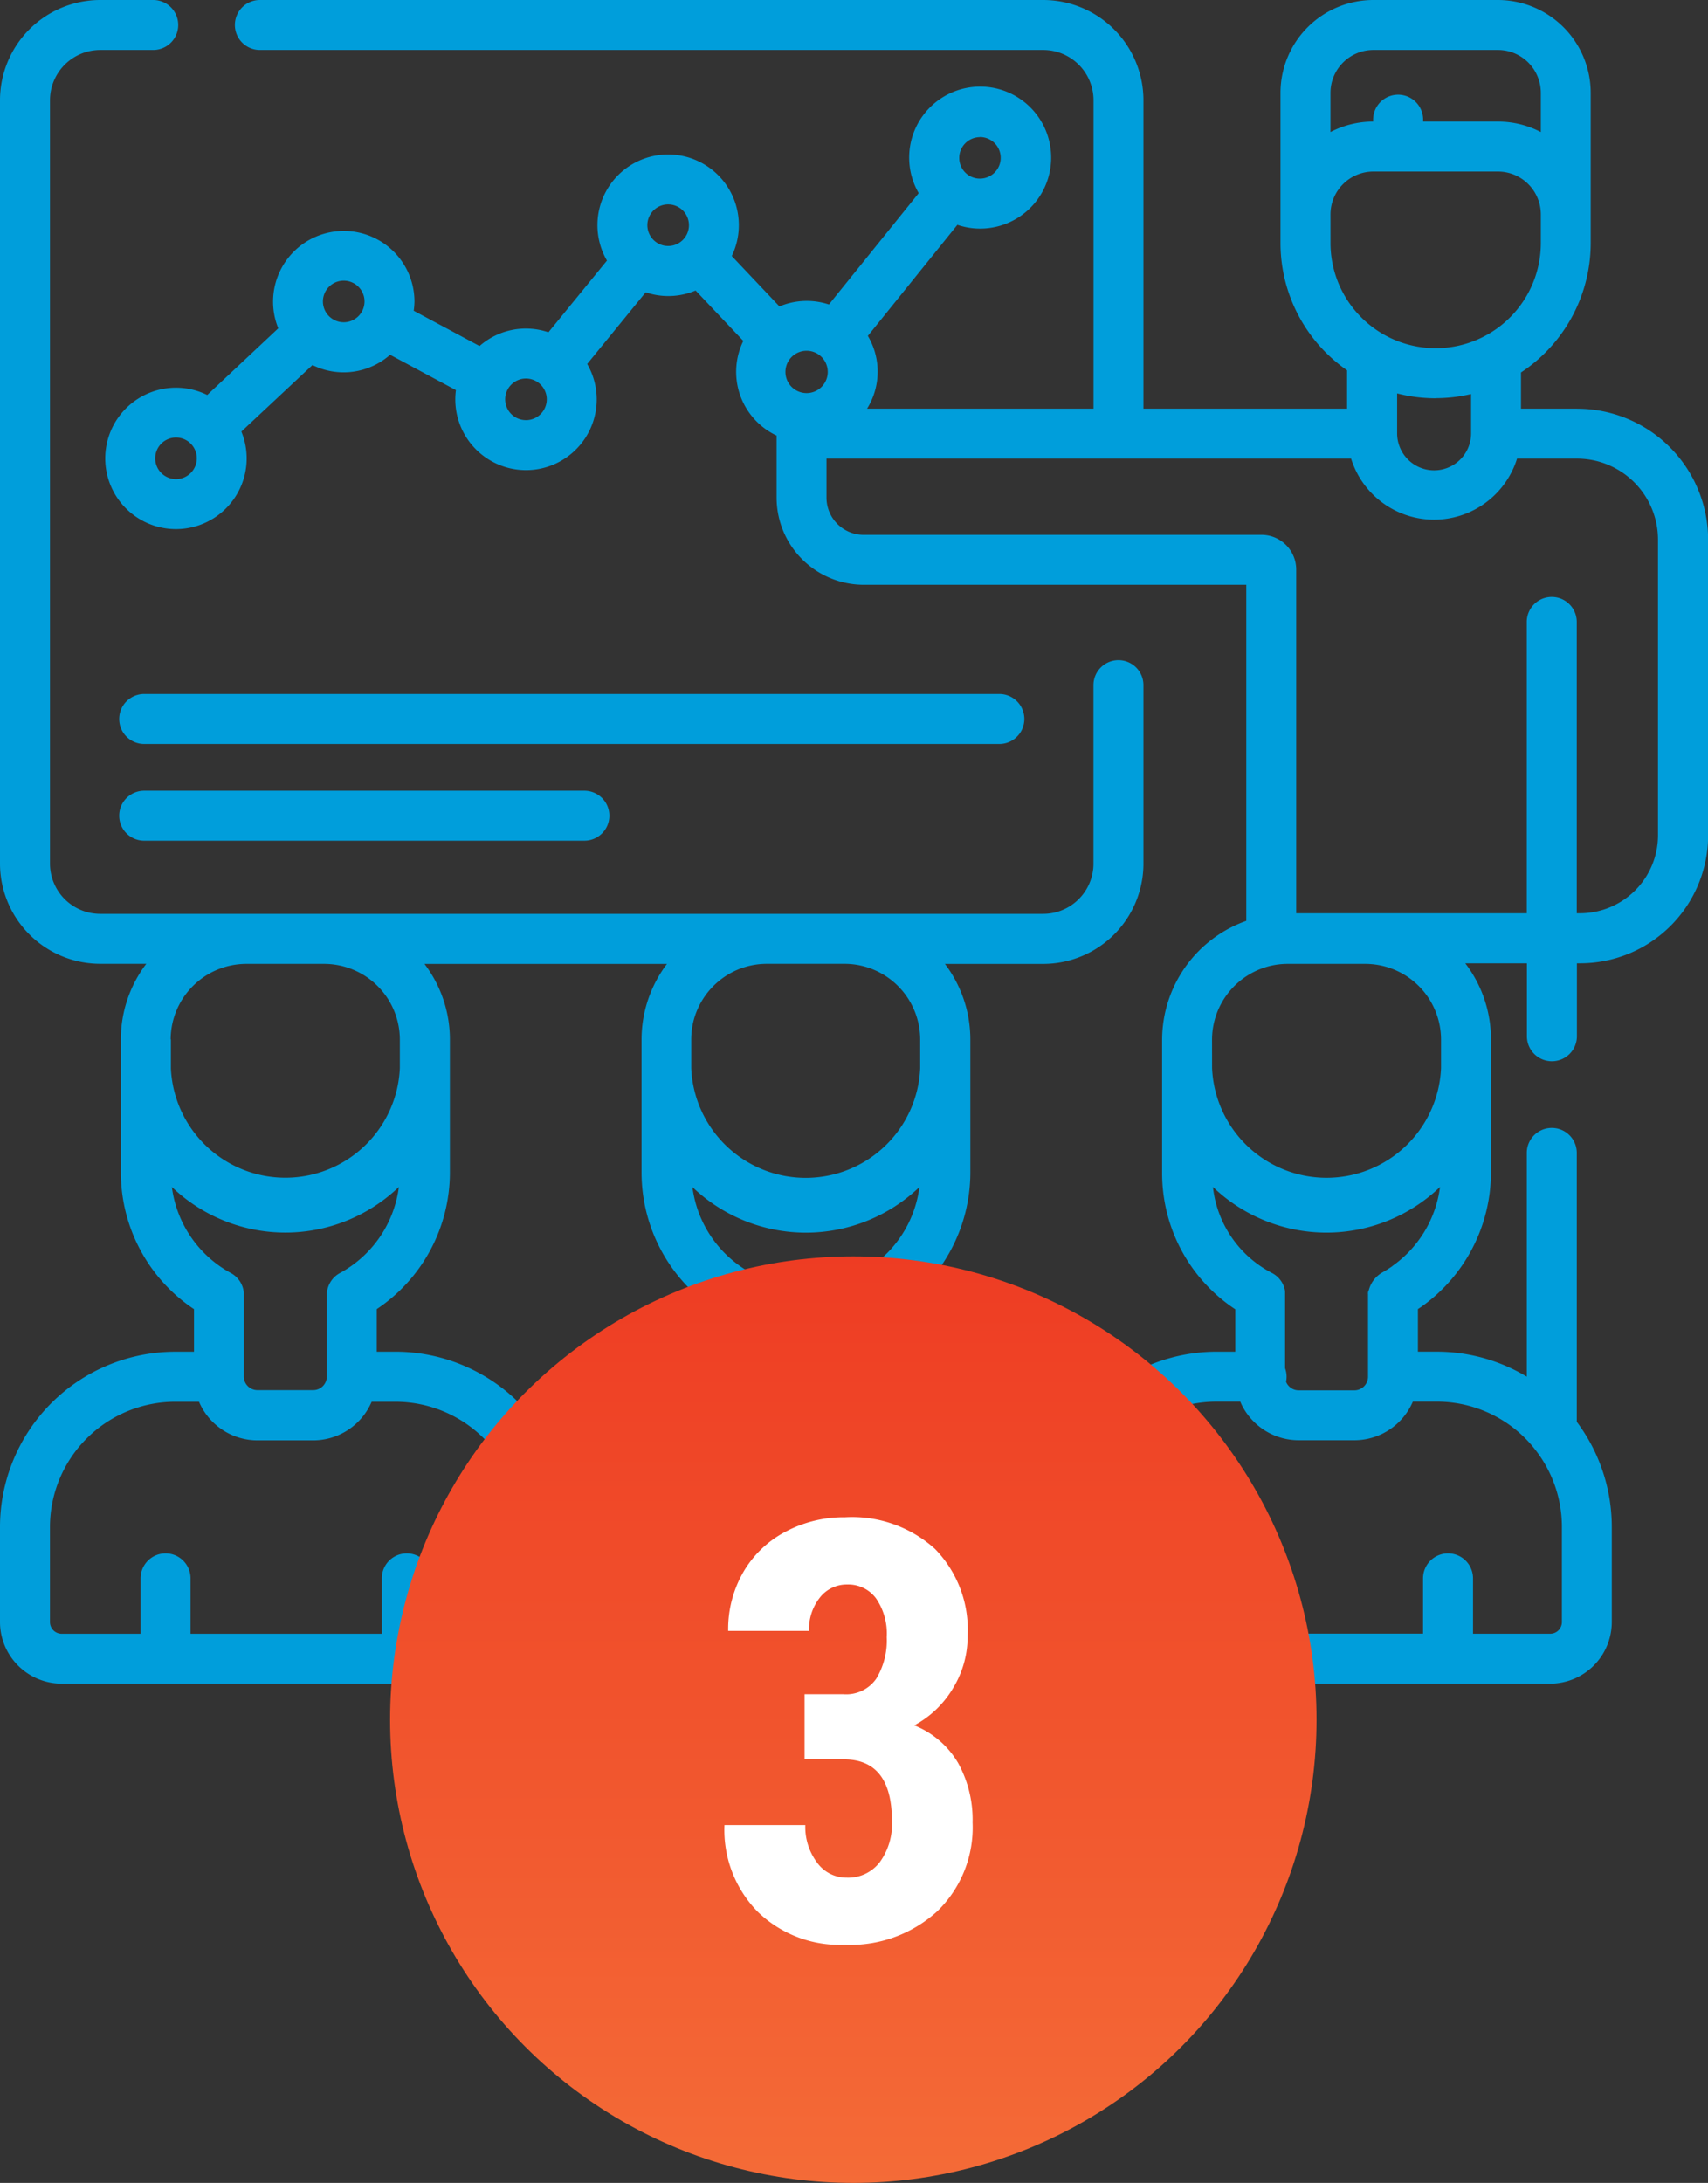
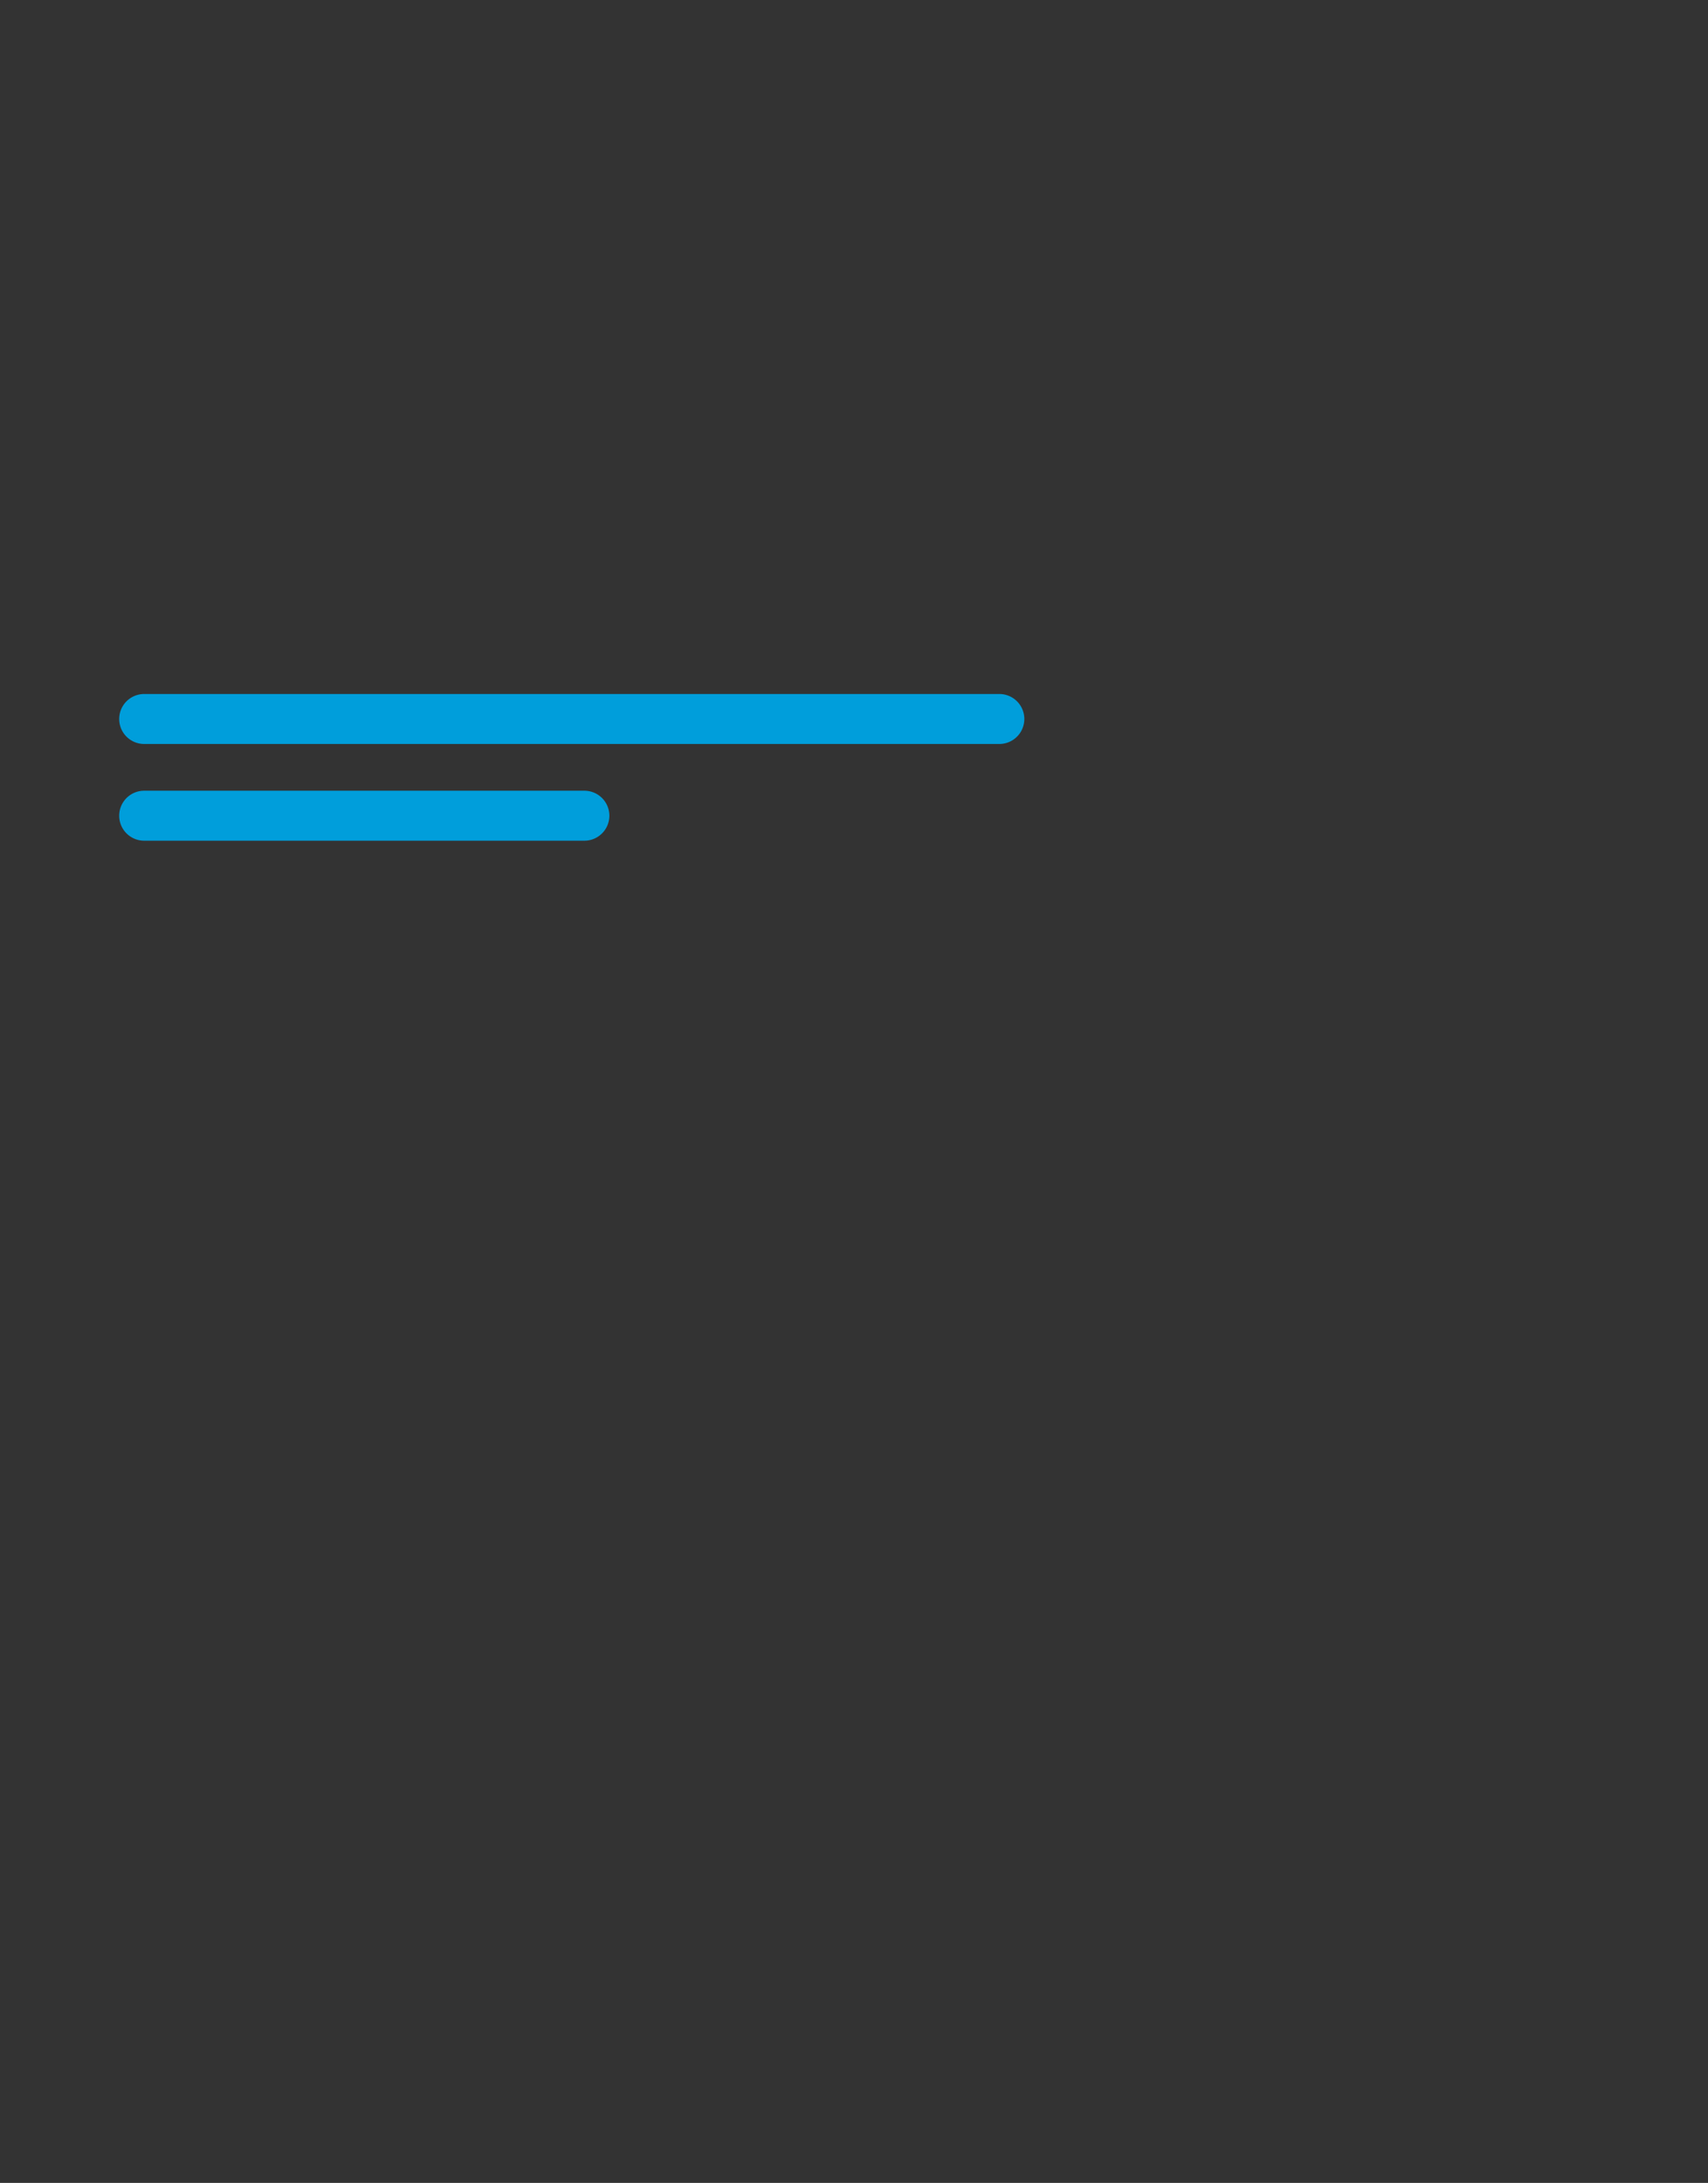
<svg xmlns="http://www.w3.org/2000/svg" width="70.056" height="89.528" viewBox="0 0 70.056 89.528">
  <rect x="0" y="0" width="70.056" height="89.528" fill="#333333" stroke="none" />
  <defs>
    <linearGradient id="linear-gradient" x1="0.5" x2="0.5" y2="1" gradientUnits="objectBoundingBox">
      <stop offset="0" stop-color="#ee3c23" />
      <stop offset="1" stop-color="#f46b37" />
    </linearGradient>
  </defs>
  <g id="Group_1072" data-name="Group 1072" transform="translate(-823 -4457.472)">
    <g id="training" transform="translate(823 4457.472)">
      <path id="Path_97" data-name="Path 97" d="M36.756,210.573H71.831a1.025,1.025,0,0,0,0-2.05H36.756a1.025,1.025,0,1,0,0,2.05Zm0,0" transform="translate(-30.842 -180.06)" fill="#009edb" />
      <path id="Path_98" data-name="Path 98" d="M36.756,239.566H54.811a1.025,1.025,0,1,0,0-2.05H36.756a1.025,1.025,0,1,0,0,2.05Zm0,0" transform="translate(-30.842 -205.086)" fill="#009edb" />
-       <path id="Path_99" data-name="Path 99" d="M64.686,17.262h-2.3V15.776a6.362,6.362,0,0,0,2.859-5.308V4.307A3.811,3.811,0,0,0,61.441.5H56.328a3.811,3.811,0,0,0-3.807,3.807v6.16a6.359,6.359,0,0,0,2.731,5.221v1.574H46.9V4.609A4.114,4.114,0,0,0,42.793.5H10.659a1.025,1.025,0,0,0,0,2.05H42.793a2.062,2.062,0,0,1,2.059,2.059V17.262H35.564a2.875,2.875,0,0,0,.032-2.986l3.672-4.554a2.912,2.912,0,1,0-1.586-1.3L34,12.988a2.889,2.889,0,0,0-2.03.08L30.014,11a2.9,2.9,0,1,0-5.119.188l-2.4,2.94a2.878,2.878,0,0,0-2.826.564l-2.7-1.448A2.98,2.98,0,0,0,17,12.865a2.9,2.9,0,1,0-5.586,1.1L8.5,16.7a2.9,2.9,0,1,0,1.4,1.5l2.916-2.728A2.881,2.881,0,0,0,16,15.051L18.7,16.5a2.9,2.9,0,1,0,5.384-1.072l2.4-2.94a2.878,2.878,0,0,0,2.047-.073l1.957,2.067a2.888,2.888,0,0,0,1.365,3.882v2.546a3.578,3.578,0,0,0,3.575,3.574h15.69V38.267a5.183,5.183,0,0,0-3.452,4.865v5.451a6.684,6.684,0,0,0,3,5.615v1.739h-.766a7.187,7.187,0,0,0-6.161,3.495,7.185,7.185,0,0,0-6.161-3.495H36.8V54.191a6.745,6.745,0,0,0,3-5.607V43.132a5.127,5.127,0,0,0-1.043-3.1h4.037A4.114,4.114,0,0,0,46.9,35.918V28.6a1.025,1.025,0,0,0-2.05,0v7.321a2.062,2.062,0,0,1-2.059,2.059H4.109a2.062,2.062,0,0,1-2.059-2.059V4.609A2.062,2.062,0,0,1,4.109,2.55H6.285a1.025,1.025,0,1,0,0-2.05H4.109A4.114,4.114,0,0,0,0,4.609V35.918a4.114,4.114,0,0,0,4.109,4.11H6a5.129,5.129,0,0,0-1.043,3.105v1.176c0,.007,0,.014,0,.021v4.254a6.746,6.746,0,0,0,3,5.608v1.746H7.185A7.194,7.194,0,0,0,0,63.122v3.9a2.533,2.533,0,0,0,2.531,2.53H20.872a2.514,2.514,0,0,0,1.506-.5,2.514,2.514,0,0,0,1.505.5H42.225a2.512,2.512,0,0,0,1.507-.5,2.51,2.51,0,0,0,1.506.5H63.581a2.532,2.532,0,0,0,2.529-2.53v-3.9a7.194,7.194,0,0,0-1.436-4.309V47.784a1.025,1.025,0,0,0-2.05,0v9.177a7.171,7.171,0,0,0-3.7-1.025h-.766V54.189c.044-.029.089-.058.133-.088a6.76,6.76,0,0,0,2.863-5.517V43.132A5.129,5.129,0,0,0,60.1,40.007h2.529V43a1.025,1.025,0,1,0,2.05,0V40.007h.14a5.248,5.248,0,0,0,5.242-5.242V22.632a5.375,5.375,0,0,0-5.369-5.369ZM54.571,4.307A1.759,1.759,0,0,1,56.328,2.55h5.114A1.759,1.759,0,0,1,63.2,4.307v1.61a3.785,3.785,0,0,0-1.757-.43H58.371V5.409a1.025,1.025,0,0,0-2.05,0v.077a3.787,3.787,0,0,0-1.75.43Zm0,4.986a1.759,1.759,0,0,1,1.757-1.757h5.114A1.759,1.759,0,0,1,63.2,9.293v1.174a4.314,4.314,0,1,1-8.628,0Zm4.314,7.538a6.337,6.337,0,0,0,1.454-.17v1.574c0,.013,0,.026,0,.038a1.517,1.517,0,0,1-3.034,0c0-.013,0-.026,0-.038v-1.6a6.352,6.352,0,0,0,1.582.2ZM40.191,6.12a.853.853,0,1,1-.537,1.515l-.011-.01,0,0a.852.852,0,0,1,.552-1.5Zm-6.568,8.955.006.006.01.006a.868.868,0,1,1-.016-.013ZM7.219,20.15a.853.853,0,1,1,.853-.853A.854.854,0,0,1,7.219,20.15Zm6.88-6.433a.853.853,0,1,1,.852-.853A.854.854,0,0,1,14.1,13.717Zm7.475,4.014a.853.853,0,1,1,.852-.853A.854.854,0,0,1,21.574,17.732Zm4.978-7.995a.853.853,0,1,1,.853.853A.854.854,0,0,1,26.552,9.737ZM49.713,43.132A3.118,3.118,0,0,1,52.165,40.1a3.068,3.068,0,0,1,.653-.069H56a3.109,3.109,0,0,1,3.106,3.1v1.182a4.7,4.7,0,0,1-9.391-.005ZM28.537,55.937a7.187,7.187,0,0,0-6.159,3.492,7.187,7.187,0,0,0-6.16-3.492h-.765V54.191a6.744,6.744,0,0,0,3-5.607V43.132a5.129,5.129,0,0,0-1.043-3.1h9.947a5.133,5.133,0,0,0-1.043,3.105v5.451a6.745,6.745,0,0,0,3,5.608v1.746ZM10,53.619c0-.006,0-.012,0-.018,0-.035,0-.065,0-.09a1.024,1.024,0,0,0-.53-.8,4.7,4.7,0,0,1-2.421-3.531,6.727,6.727,0,0,0,9.312,0,4.7,4.7,0,0,1-2.42,3.532,1.025,1.025,0,0,0-.536.9v3.343a.56.56,0,0,1-.559.559H10.561A.56.56,0,0,1,10,56.962Zm-3-10.488a3.108,3.108,0,0,1,3.1-3.1h3.18A3.109,3.109,0,0,1,16.4,43.132v1.176a4.7,4.7,0,0,1-9.39.021v-1.2Zm21.352,0a3.093,3.093,0,0,1,.139-.922c.01-.03.02-.06.03-.09s.012-.036.019-.053a3.122,3.122,0,0,1,1.85-1.85l.054-.018.09-.03a3.1,3.1,0,0,1,.923-.139h3.181a3.085,3.085,0,0,1,.625.063l.075.017.075.018a3.11,3.11,0,0,1,2.33,3.008v1.176a4.7,4.7,0,0,1-9.391.005Zm3,10.488v-.007a.63.63,0,0,0-.013-.153,1.023,1.023,0,0,0-.523-.745A4.7,4.7,0,0,1,28.4,49.183a6.727,6.727,0,0,0,9.312,0,4.7,4.7,0,0,1-2.42,3.532,1.023,1.023,0,0,0-.532.812c0,.024,0,.051,0,.084v3.351a.56.56,0,0,1-.559.559H31.912a.559.559,0,0,1-.559-.559ZM20.872,67.505H17.71V65.233a1.025,1.025,0,0,0-2.05,0v2.272H7.816V65.233a1.025,1.025,0,0,0-2.05,0v2.272H2.53a.481.481,0,0,1-.481-.479v-3.9a5.142,5.142,0,0,1,5.136-5.136h.977a2.612,2.612,0,0,0,2.4,1.584h2.282a2.612,2.612,0,0,0,2.4-1.584h.975a5.142,5.142,0,0,1,5.136,5.136v3.9a.481.481,0,0,1-.481.479Zm21.833-.48a.48.48,0,0,1-.479.48H39.062V65.233a1.025,1.025,0,1,0-2.05,0v2.272H29.168V65.233a1.025,1.025,0,1,0-2.05,0v2.272H23.882a.481.481,0,0,1-.48-.48v-3.9a5.14,5.14,0,0,1,5.134-5.135h.977a2.613,2.613,0,0,0,2.4,1.584h2.282a2.612,2.612,0,0,0,2.4-1.584h.977A5.14,5.14,0,0,1,42.7,63.122Zm20.159-7.2a5.141,5.141,0,0,1,1.2,3.3v3.9a.48.48,0,0,1-.479.479H60.418V65.233a1.025,1.025,0,1,0-2.05,0V67.5H50.524V65.233a1.025,1.025,0,1,0-2.05,0V67.5H45.238a.48.48,0,0,1-.479-.479v-3.9a5.141,5.141,0,0,1,5.134-5.136h.978c.033.077.068.153.109.227a2.609,2.609,0,0,0,2.289,1.357H55.55a2.613,2.613,0,0,0,2.4-1.584h.977a5.127,5.127,0,0,1,3.938,1.839Zm-5.75-7.4a4.878,4.878,0,0,1-.413.261,1.179,1.179,0,0,0-.556.722.277.277,0,0,0-.034.17v3.385a.56.56,0,0,1-.559.559H53.268a.555.555,0,0,1-.518-.35,1.034,1.034,0,0,0,.021-.209,1.02,1.02,0,0,0-.062-.349v-3c0-.012,0-.025,0-.037s0-.048,0-.067,0-.022,0-.033,0-.018,0-.025a1.021,1.021,0,0,0-.533-.741A4.528,4.528,0,0,1,49.75,49.18a6.727,6.727,0,0,0,9.315,0,4.707,4.707,0,0,1-1.952,3.241ZM68.005,34.764a3.2,3.2,0,0,1-3.192,3.192h-.14V26.007a1.025,1.025,0,1,0-2.05,0v11.95H53.166v-14.1a1.423,1.423,0,0,0-1.421-1.421H35.426A1.526,1.526,0,0,1,33.9,20.909v-1.6H55.417a3.565,3.565,0,0,0,6.807,0h2.462a3.323,3.323,0,0,1,3.319,3.32Zm0,0" transform="translate(0 -0.5)" fill="#009edb" />
    </g>
    <g id="Group_1063" data-name="Group 1063" transform="translate(591 -100)">
-       <circle id="Ellipse_7" data-name="Ellipse 7" cx="19" cy="19" r="19" transform="translate(248 4609)" fill="url(#linear-gradient)" />
-       <path id="Path_128" data-name="Path 128" d="M-2-10.043H-.4a1.5,1.5,0,0,0,1.342-.639,3.02,3.02,0,0,0,.428-1.705,2.542,2.542,0,0,0-.439-1.588,1.413,1.413,0,0,0-1.178-.568A1.393,1.393,0,0,0-1.377-14a2.081,2.081,0,0,0-.439,1.359H-5.133a4.688,4.688,0,0,1,.615-2.4A4.32,4.32,0,0,1-2.795-16.7,5.085,5.085,0,0,1-.34-17.3,5.067,5.067,0,0,1,3.352-16a4.742,4.742,0,0,1,1.336,3.563,4.057,4.057,0,0,1-.6,2.15A4.11,4.11,0,0,1,2.5-8.766a3.649,3.649,0,0,1,1.8,1.547,4.815,4.815,0,0,1,.592,2.438A4.785,4.785,0,0,1,3.439-1.137,5.3,5.3,0,0,1-.363.234,4.834,4.834,0,0,1-3.92-1.119,4.786,4.786,0,0,1-5.285-4.676h3.316a2.434,2.434,0,0,0,.48,1.535A1.479,1.479,0,0,0-.27-2.52a1.631,1.631,0,0,0,1.354-.633,2.653,2.653,0,0,0,.5-1.687q0-2.52-1.957-2.531H-2Z" transform="translate(267 4637)" fill="#fff" />
-     </g>
+       </g>
  </g>
</svg>